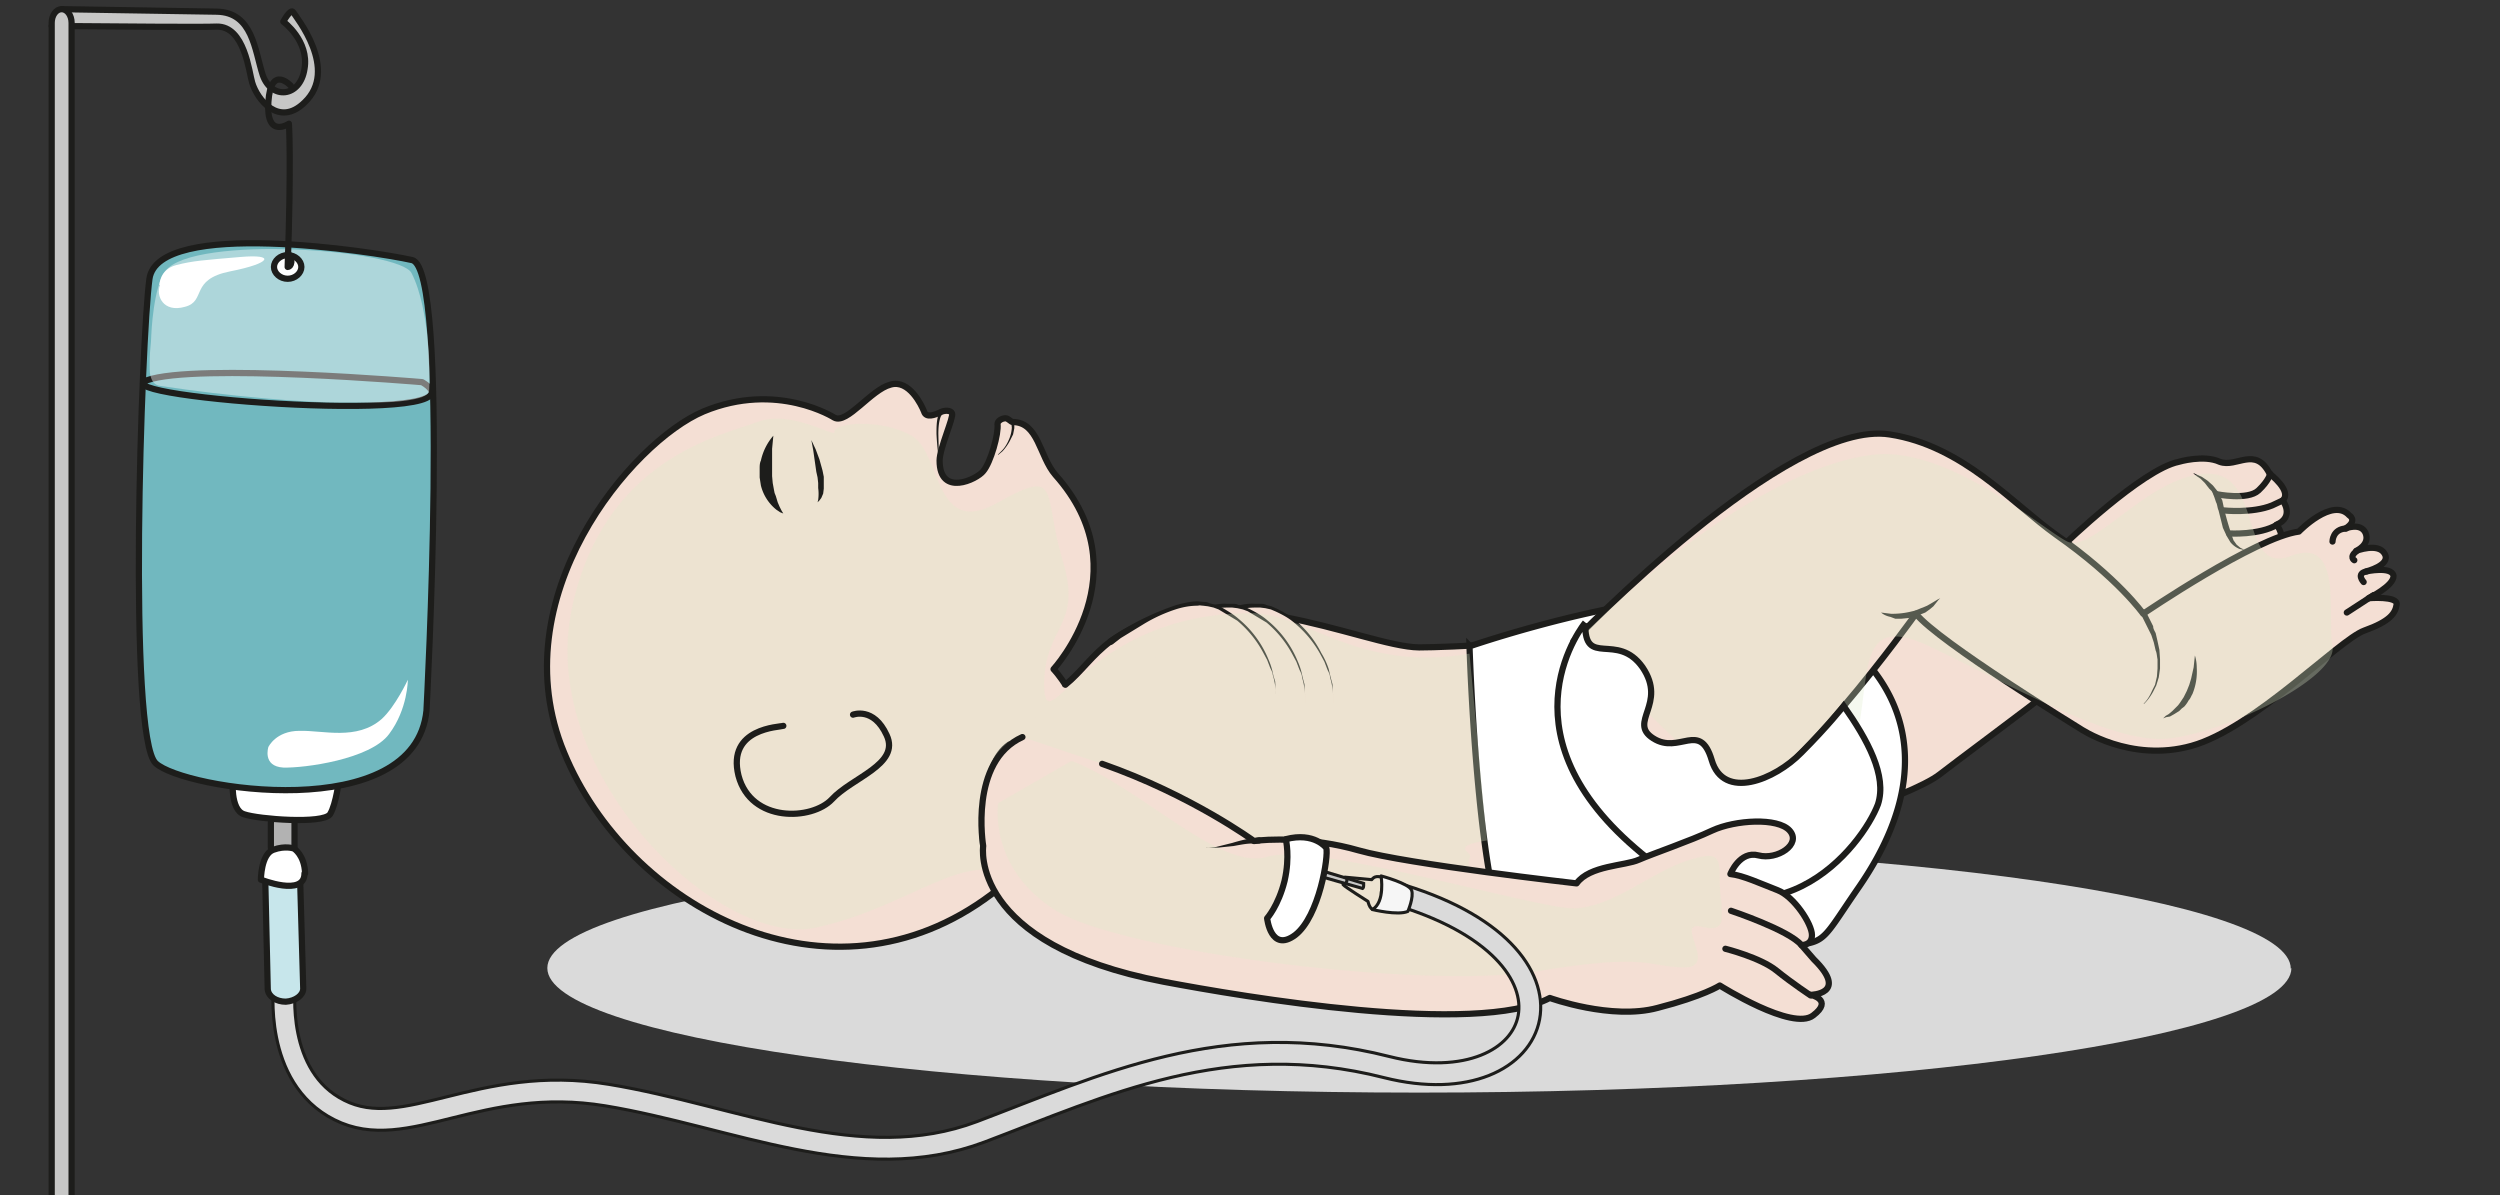
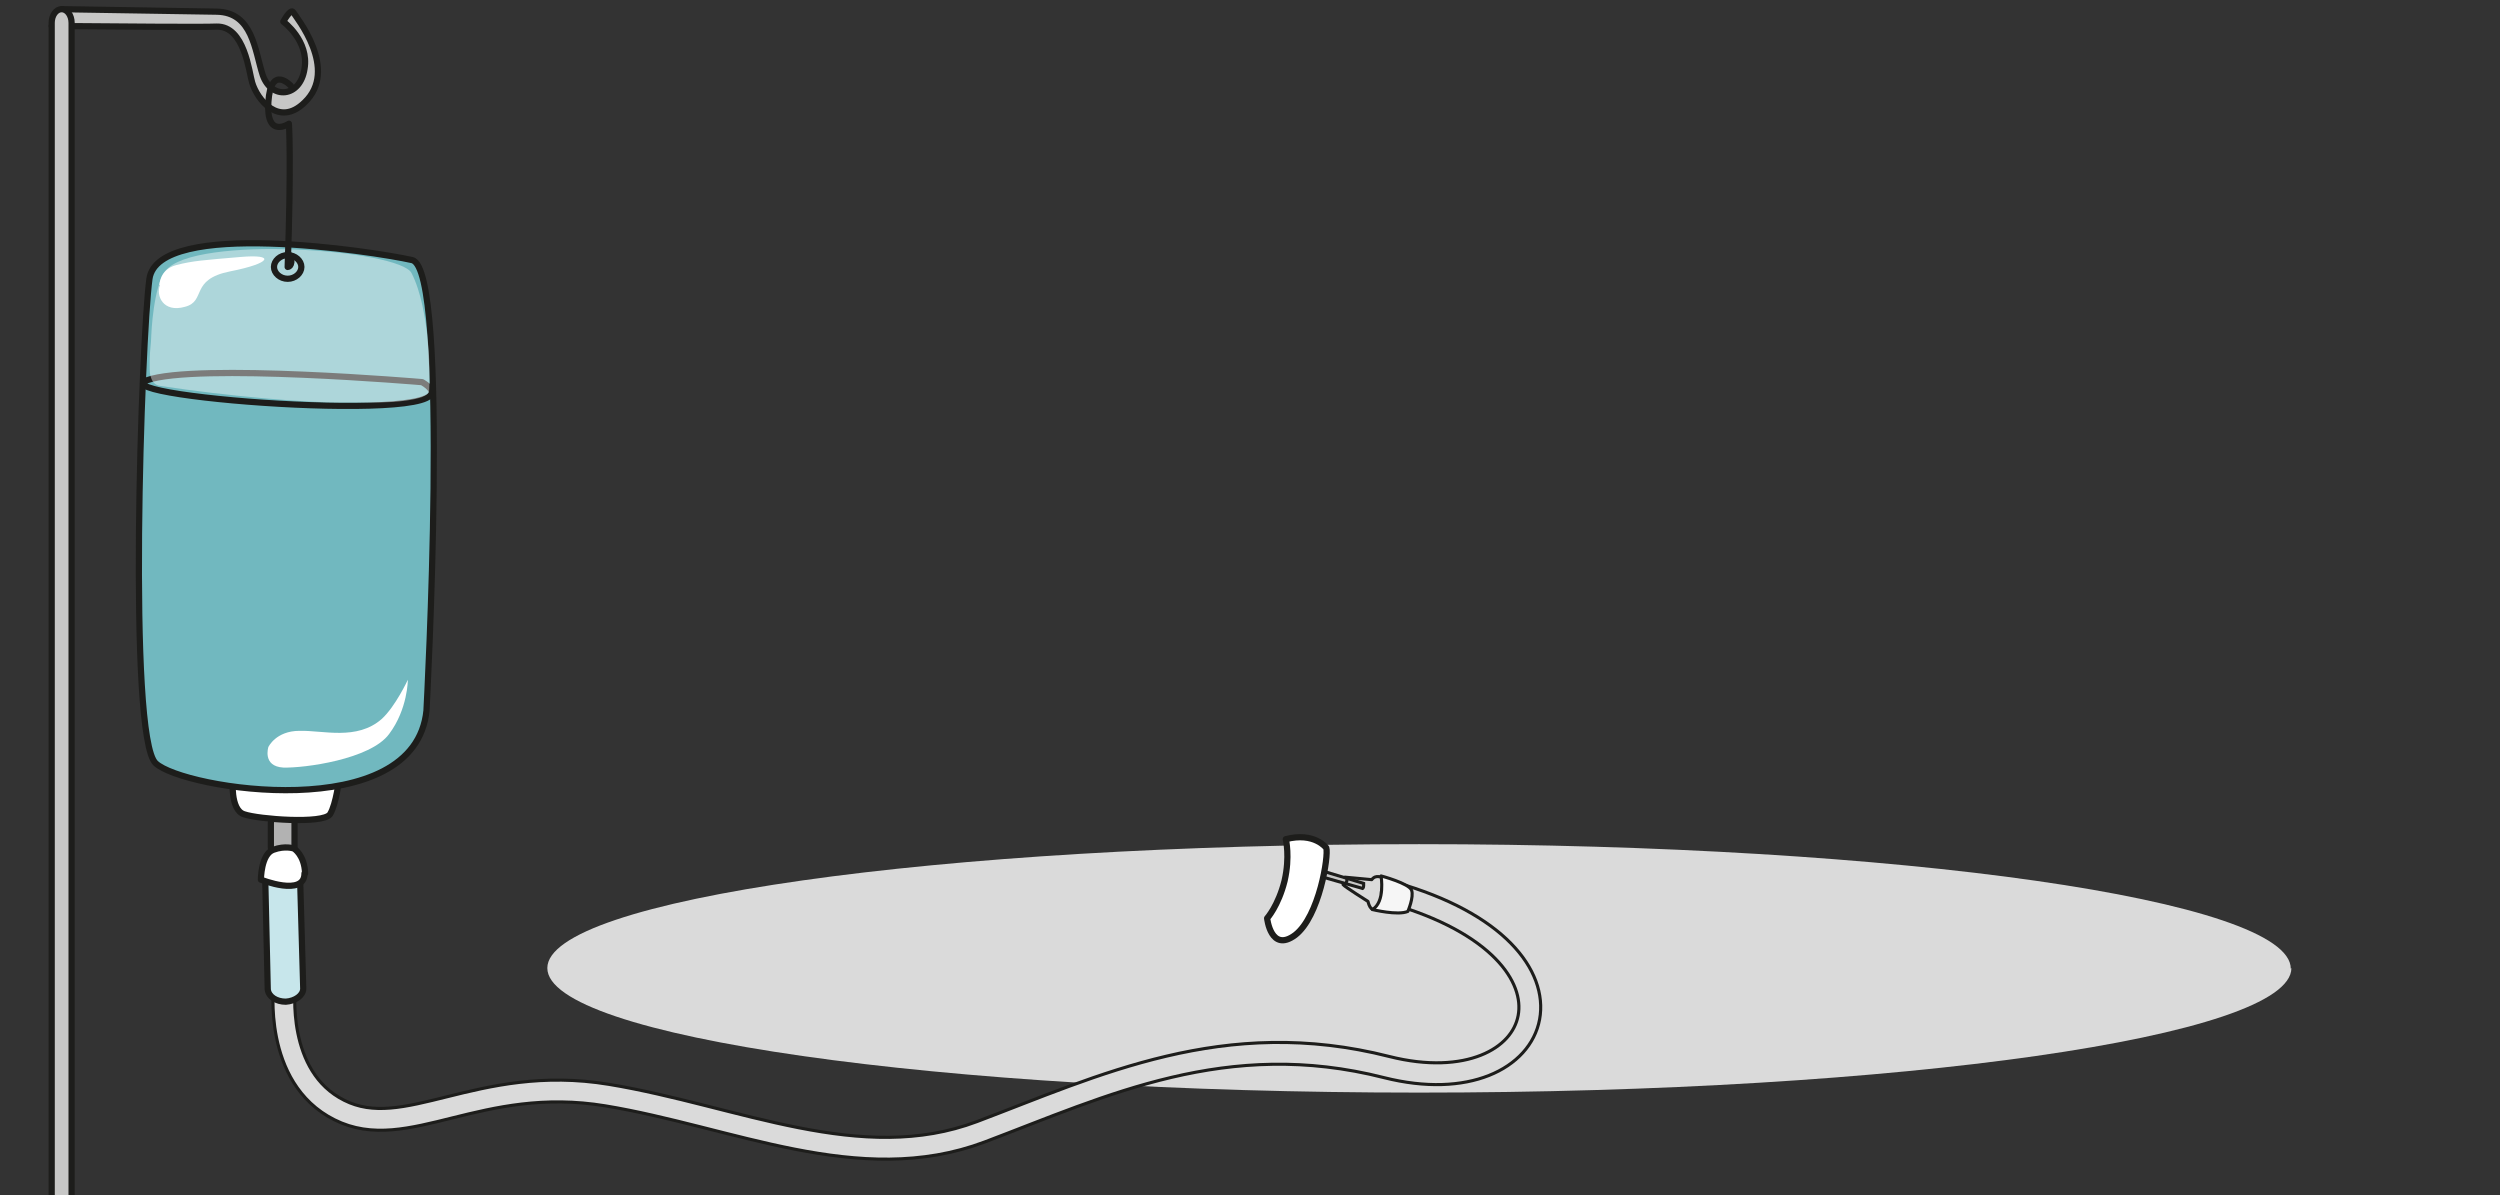
<svg xmlns="http://www.w3.org/2000/svg" viewBox="0 0 535.2 255.9">
  <rect x="0" y="0" width="535.2" height="255.9" fill="#333333" stroke="none" />
  <defs>
    <clipPath id="c">
      <path d="M0 191.9h401.4V0H0z" />
    </clipPath>
    <clipPath id="p">
      <path d="M24 152h45v-24.7H24z" />
    </clipPath>
    <clipPath id="e">
      <path d="M252.7 119h121.9V63H252.7z" />
    </clipPath>
    <clipPath id="f">
      <path d="M91.1 124.8h188.2V33.2H91.1z" />
    </clipPath>
    <clipPath id="g">
      <path d="M160.2 69.7h116.3V35.1H160.2z" />
    </clipPath>
    <clipPath id="h">
      <path d="M0 191.9h401.4V0H0z" />
    </clipPath>
    <clipPath id="i">
      <path d="M220.3 50.7l-4.3.4s.4-.1.3-.6c-.2-.8-.6-.6-.6-.6.2-.3 4-2.7 4-2.7s.4-2 1.4-1c.8.7 2 4.7 1.4 4.8l-1.2.2c-.4 0-.7 0-1-.5" />
    </clipPath>
    <clipPath id="a">
      <path d="M-32768 32767h65535v-65535h-65535z" />
    </clipPath>
    <clipPath id="d">
-       <path d="M0 191.9h401.4V0H0z" />
-     </clipPath>
+       </clipPath>
    <clipPath id="o">
      <path d="M24 152h45v-24.7H24z" />
    </clipPath>
    <clipPath id="n">
      <path d="M0 191.9h401.4V0H0z" />
    </clipPath>
    <clipPath id="l">
      <path d="M0 191.9h401.4V0H0z" />
    </clipPath>
    <clipPath id="m">
      <path d="M0 191.9h401.4V0H0z" />
    </clipPath>
    <linearGradient id="k" x2="1" gradientTransform="matrix(6.94 .803 1.072 -9.265 216 48.2)" gradientUnits="userSpaceOnUse">
      <stop stop-color="#2581c4" offset="0" />
      <stop stop-color="#2581c4" offset="1" />
    </linearGradient>
    <linearGradient id="b" x2="1" gradientTransform="matrix(6.94 .803 1.072 -9.265 216 48.2)" gradientUnits="userSpaceOnUse">
      <stop stop-color="#fff" offset="0" />
      <stop stop-color="#fff" stop-opacity="0" offset="1" />
    </linearGradient>
    <mask id="j" x="0" y="0" width="1" height="1" maskUnits="userSpaceOnUse">
      <g clip-path="url(#a)">
        <path d="M-32768 32767h65535v-65535h-65535z" fill="url(#b)" />
      </g>
    </mask>
  </defs>
  <g clip-path="url(#c)" transform="matrix(1.333 0 0 -1.333 0 255.9)">
    <path d="M368 36.5c0-11-62.8-20-140.1-20s-140 9-140 20 62.6 19.9 140 19.9 140-9 140-20" fill="#dadada" />
  </g>
  <g clip-path="url(#d)" transform="matrix(1.333 0 0 -1.333 0 255.9)">
    <path d="M318.4 106s10.4-.7 13-1.6c0 0 12.6 12.2 18.5 13.4 0 0 4 1.2 6.6 0 2.7-1 5.7 2.6 8-1.9 0 0 3.7-2.8 2.1-4.3 0 0 2-2.6-1-3.9 0 0 1.8-2-.2-3.4-2.1-1.3-29.2-17.2-35-16.2-5.9 1-12 18-12 18" fill="#f4dfd4" />
    <path d="M318.4 106s10.4-.7 13-1.6c0 0 12.6 12.2 18.5 13.4 0 0 4 1.2 6.6 0 2.7-1 5.7 2.6 8-1.9 0 0 3.7-2.8 2.1-4.3 0 0 2-2.6-1-3.9 0 0 1.8-2-.2-3.4-2.1-1.3-29.2-17.2-35-16.2-5.9 1-12 18-12 18z" fill="none" stroke="#1d1d1b" stroke-linecap="round" stroke-linejoin="round" stroke-miterlimit="10" />
    <path d="M356 112.6s5-1 6.7.6c1.7 1.6 1.9 2.7 1.9 2.7M357.1 110s4.6-.5 7.8.8l1.7.8M358 106.3s4.9-.3 7.7 1.4" fill="none" stroke="#1d1d1b" stroke-linecap="round" stroke-linejoin="round" stroke-miterlimit="10" />
    <path d="M352.3 116l.6-.3.7-.3.9-.6.9-.8.4-.5.4-.5.7-1.4.3-1.4a51.5 51.5 0 011.5-5l.5-.7.6-.5.6-.3h-.2l-.5.1a3.6 3.6 0 00-1.5 1.1l-.6 1-.6 1.3-.7 2.8c-.2.4-.2 1-.4 1.3l-.4 1.2-.3.6-.4.4-.7.9-.7.7-.6.4-.5.4" fill="#1d1d1b" />
    <path d="M134 124.9s-9.2 5.9-21 1c-11.6-4.9-32.7-30-22.4-54.8 10.2-24.8 42.6-42.4 68.7-22.7 26.1 19.6 9.9 36.1 9.9 36.1s14.3 15.5.3 31.2c-2.6 3-2.7 8.5-6.9 8.5-.2 0-.7.6-1.1.6-.7 0-1.3-.5-1.3-.9.2-1.6-1.1-6.2-2.3-7.6-1-1.3-7-4.2-7 1.7 0 2 2.3 7 2 7.6-.2.5-1.2.5-1.8.2-1-.5-2.4-1-2.7.1-.4 1-2.4 5.2-5.4 4.3-3.1-.8-7-6.4-9-5.3" fill="#f4dfd4" />
    <path d="M134 124.9s-9.2 5.9-21 1c-11.6-4.9-32.7-30-22.4-54.8 10.2-24.8 42.6-42.4 68.7-22.7 26.1 19.6 9.9 36.1 9.9 36.1s14.3 15.5.3 31.2c-2.6 3-2.7 8.5-6.9 8.5-.2 0-.7.6-1.1.6-.7 0-1.3-.5-1.3-.9.2-1.6-1.1-6.2-2.3-7.6-1-1.3-7-4.2-7 1.7 0 2 2.3 7 2 7.6-.2.5-1.2.5-1.8.2-1-.5-2.4-1-2.7.1-.4 1-2.4 5.2-5.4 4.3-3.1-.8-7-6.4-9-5.3z" fill="none" stroke="#1d1d1b" stroke-linecap="round" stroke-linejoin="round" stroke-miterlimit="10" />
-     <path d="M150.8 118s-.3 2.1-.4 4.3c0 1 0 2.1.3 3 0 .3.2.7.5.9.2.2.5.2.5.2v-.5h-.2l-.4-.8c-.3-.7-.4-1.8-.4-2.8l.1-4.3M160.3 119l.6.6c.4.4.8 1 1.1 1.7a5.5 5.5 0 01.5 2l-.1.9h.5v-1l-.2-1-.5-1a8 8 0 00-1.2-1.7l-.7-.6" fill="#1d1d1b" />
    <path d="M171.1 82c2.5 2 4.3 4.8 7.3 7 16.4 11.7 40.5-.9 49.5-1 9 0 68.4 3 81 15.7 8 7.8 41-3.7 28.4-16-4.3-4.2-18.5-14.5-25.8-20.1-9.1-7.1-89-29.8-119.4-27.5-30.5 2.3-34.2 16-34.2 16-.2 2.5-.4 13.2 4.2 16.3" fill="#f4dfd4" stroke="#1d1d1b" stroke-linecap="round" stroke-linejoin="round" stroke-miterlimit="10" />
    <path d="M236 88.3s1.3-43.4 7.3-49.1c0 0 10 4.6 14 3a50 50 0 0125.3-2.6c11.5 1.4 8.6-.7 16 10 17.3 25.2.4 40.9-13.5 45.5-14.8 4.9-49-6.8-49-6.8" fill="#fff" />
-     <path d="M236 88.3s1.3-43.4 7.3-49.1c0 0 10 4.6 14 3a50 50 0 0125.3-2.6c11.5 1.4 8.6-.7 16 10 17.3 25.2.4 40.9-13.5 45.5-14.8 4.9-49-6.9-49-6.9z" fill="none" stroke="#1d1d1b" stroke-miterlimit="10" />
+     <path d="M236 88.3s1.3-43.4 7.3-49.1c0 0 10 4.6 14 3a50 50 0 0125.3-2.6c11.5 1.4 8.6-.7 16 10 17.3 25.2.4 40.9-13.5 45.5-14.8 4.9-49-6.9-49-6.9" fill="none" stroke="#1d1d1b" stroke-miterlimit="10" />
    <path d="M307.7 93.4C311.3 88.9 334 75 334 75s8.1-5.6 18-2.8c10 2.8 23.6 17 27.7 18.5 4.2 1.5 5 2.8 5.2 4.2.2 1.4-4.5 1-4.5 1s4.1 2 4 3.6c-.3 1.6-4.4.7-4.4.7s4 1 3 2.8c-1 1.9-4.6.5-4.6.5s2.3 1 1.5 2.9c-.8 1.7-3.2.7-3.2.7 2 1.3.6 2.1.6 2.1-2.7 3-8.1-2.6-8.1-2.6-6.9-.9-25-13.2-25-13.2s-4 5.7-14 12.7c-7 5-15 14.3-26.7 16.1C287 124.8 252.7 89 252.7 89c0-.6 2.4-15.2 6.8-19 4.4-3.8 9.5-7.8 18.3-7 8.8.8 29.9 30.4 29.9 30.4" fill="#f4dfd4" />
    <path d="M307.7 93.4C311.3 88.9 334 75 334 75s8.1-5.6 18-2.8c10 2.8 23.6 17 27.7 18.5 4.2 1.5 5 2.8 5.2 4.2.2 1.4-4.5 1-4.5 1s4.1 2 4 3.6c-.3 1.6-4.4.7-4.4.7s4 1 3 2.8c-1 1.9-4.6.5-4.6.5s2.3 1 1.5 2.9c-.8 1.7-3.2.7-3.2.7 2 1.3.6 2.1.6 2.1-2.7 3-8.1-2.6-8.1-2.6-6.9-.9-25-13.2-25-13.2s-4 5.7-14 12.7c-7 5-15 14.3-26.7 16.1C287 124.8 252.7 89 252.7 89c0-.6 2.4-15.2 6.8-19 4.4-3.8 9.5-7.8 18.3-7 8.8.8 29.9 30.4 29.9 30.4z" fill="none" stroke="#1d1d1b" stroke-linecap="round" stroke-linejoin="round" stroke-miterlimit="10" />
    <path d="M344.3 79s.7.6 1.3 2l.5 1 .3 1.3.1 1.3v1.5c-.1.4-.1 1-.3 1.4l-.3 1.3-.4 1.2-.5 1-.8 1.6-.3.6a.5.5 0 10.8.4l.3-.6.8-1.6c0-.4.2-.7.4-1.1l.3-1.3.3-1.4.1-1.5v-1.5l-.2-1.4-.4-1.3-.5-1c-.7-1.3-1.5-2-1.5-2M352.5 86.7s.3-.8.3-2a9.5 9.5 0 00-.7-4.2c-.2-.3-.3-.7-.6-1a5 5 0 00-.7-1l-.4-.3-.4-.4-.8-.5-.7-.4-.6-.1-.5-.2.4.4.5.3.6.5.6.6.3.3.3.4.6.9.5 1 .4 1 .3 1 .4 1.8.2 1.9" fill="#1d1d1b" />
    <path d="M374.6 105s0 2 2.2 2.1M378.1 102s-.9.5.4 1.5M379.6 98.5s-1.3 1.4.5 1.7M376.9 93.6l4.3 2.8" fill="none" stroke="#1d1d1b" stroke-linecap="round" stroke-linejoin="round" stroke-miterlimit="10" />
    <path d="M254.6 75.2l.5-1c.2-.8.7-1.7 1.2-3A76.8 76.8 0 01262 61l1.5-1.9a21.7 21.7 0 013.1-3l.8-.4.7-.4 1.2-.6.8-.3h0l-.8.1-1.3.4-1.7.8a13.8 13.8 0 00-3.4 2.8 38.3 38.3 0 00-7.1 12.7l-1 3-.2 1.1" fill="#1d1d1b" />
    <path d="M187.6 88.6s9.5 7.1 15.4 6c5.9-1 11.9-9 11-16" fill="#f4dfd4" />
-     <path d="M187.3 89a43.4 43.4 0 0010.8 5.5c1 .3 2.2.6 3.5.5h.9c.2 0 .6 0 .9-.2l.8-.2.9-.4c1-.5 2.1-1.1 3-1.9a16.4 16.4 0 004.1-5.2 12.2 12.2 0 001.2-2.6l.3-1.3.3-1.1.1-1.9V79v-.4 1.6a11.8 11.8 0 01-.5 3c0 .4-.2.8-.4 1.2l-.5 1.3-.7 1.3a17.6 17.6 0 01-4.2 5c-.8.7-1.9 1.3-3 1.8l-.7.3-.9.2-.8.1h-.8c-1.2 0-2.3-.2-3.3-.5a24.6 24.6 0 01-5.5-2.5l-3.6-2.2-1.3-1a.5.5 0 10-.6.8z" fill="#1d1d1b" />
    <path d="M183.1 88.6s9.5 7.1 15.4 6c6-1 11.9-9 11-16" fill="#f4dfd4" />
    <path d="M182.8 89a43.4 43.4 0 0010.8 5.5c1.1.3 2.3.6 3.5.5h.9c.3 0 .6 0 .9-.2l.8-.2.9-.4c1-.5 2.1-1.1 3-1.9a16.5 16.5 0 004.8-6.5 11.4 11.4 0 00.8-2.6l.3-1.1.1-1.9V79v-.4 1.6a11.8 11.8 0 01-.5 3c0 .4-.2.8-.4 1.2l-.5 1.3-.7 1.3a17.4 17.4 0 01-4.1 5l-3 1.8-.8.3-.9.2-.8.1h-.8c-1.2 0-2.3-.2-3.3-.5a24.6 24.6 0 01-5.5-2.5l-3.6-2.2-1.3-1a.5.5 0 10-.6.8z" fill="#1d1d1b" />
    <path d="M178.4 89s9.5 7 15.4 6c6-1.1 11.9-9.1 11-16" fill="#f4dfd4" />
    <path d="M178.1 89.4a43.4 43.4 0 0010.8 5.4c1.1.3 2.3.6 3.5.6l.9-.1c.3 0 .6 0 .9-.2l.8-.2.9-.3c1-.6 2.1-1.2 3-2a16.5 16.5 0 004.8-6.5 11.3 11.3 0 00.8-2.6l.3-1 .1-2v-1.1-.5 1.7a11.8 11.8 0 01-.5 3c0 .3-.2.7-.4 1.1l-.5 1.3-.7 1.3a17.4 17.4 0 01-4.1 5l-3 1.8-.8.3-.9.2-.8.1c-.3 0-.5.1-.8 0-1.2 0-2.3-.2-3.3-.5a24.6 24.6 0 01-5.5-2.5l-3.6-2.2-1.3-1a.5.5 0 10-.6.9zM302.1 93.6l1.6-.2a12.7 12.7 0 013.4.4c.6.1 1.1.4 1.7.6l.7.3.7.4 1 .6.4.2-.3-.3-.8-1-.6-.5-.7-.5-1-.4-.9-.4-2-.2h-.9l-.8.3c-1 .2-1.5.7-1.5.7" fill="#1d1d1b" />
    <g clip-path="url(#e)" opacity=".3">
      <path d="M279.6 63c9.5 2.3 17.2 5.2 18.2 9 3 10.8-.3 22.2 12.4 16 12.6-6 28.4-15.1 37.2-14.7s28 9.6 27.2 14.8c-.9 5.2 1.8 17.8-6.7 14.6-8.4-3.2-4.3 13.5-13.5 13.2-9.3-.3-18.3-12.8-22.4-10.9-4 2-18.6 15-30.7 14-12.1-1.2-28.8-11.5-45-27a31.6 31.6 0 00-3.6-3" fill="#dfebca" />
    </g>
    <g clip-path="url(#f)" opacity=".3">
      <path d="M236 87c-18-3.1-26.4 6.6-35.1 6.5-26.8 0-33-21.3-33.2-11.6 0 9.7 6.2 9.3 3 20-3.3 10.8-.1 15.2-10.4 9.4-10.4-6-9 8-13.9 10.7-4.8 2.8-12.6 2.1-12.4.6.2-1-7 3.7-12.4 1.6s-25-5.7-29.9-30.6c-5-26.5 24.1-54 39.4-50.6 15.3 3.4 23.9 12.7 31.6 8 7.7-4.6 12-14 39.5-16.7 27.4-2.7 48.5.8 57.3 0s20-.8 16.6 2.2c-3.4 2.9-3 3.3 2 5.3 4.9 2-6.7 7.3-2 7 4.7-.2 2.5 5.2 0 5.5-2.6.2-11-1.7-21.5-5.5-10.4-3.7-20.4 2.3-18.5 5.5.5.8-3.5 1.7 2.7 2.7" fill="#dfebca" />
    </g>
    <path d="M254.6 92s-14.2-17.1 8-36.2c22-19.2 36.6.6 39 7 1.5 4.6-1.7 10.4-5.5 15.8 0 0-2.5-3.2-6.8-7.5-4.3-4.4-12.5-7.7-14.4-1.2-1.9 6.4-5.2.8-9.4 3.5-4.1 2.6 2.3 5.5-1.7 11.4-4.1 5.8-9.4-.2-9.2 7.1" fill="#fff" stroke="#1d1d1b" stroke-miterlimit="10" />
    <path d="M177 69.3c14.3-5 24.4-12.4 24.4-12.4 1.8.3 9.2.7 16.8-1.5 7.7-2.2 35-5.3 35-5.3 2.1 2.9 7.8 2.8 10 3.8 2.3 1 8.2 3 11.8 4.7 3.7 1.7 10.5 2.1 12.4 0 2-2.2-2-4.8-5-4-3 .8-4.5-3-4.5-3 2-.2 5-1.6 7.6-2.6 2.6-1 5.5-5.4 5.5-7.2 0-1.7-1.7-1.6-1.7-1.6l2-2.3c5.7-5.6-.5-5.7-.5-5.7s3.7-.8.4-3.3c-3.3-2.6-15 4.8-15 4.8s-2.6-1.7-10-3.6c-7.4-2-17.3 1.6-17.3 1.6-11.8-6.2-49.3.2-62 2.6-31.4 6-29 21.8-29 21.8s-2.3 13.6 6.3 17.5" fill="#f4dfd4" stroke="#1d1d1b" stroke-linecap="round" stroke-linejoin="round" stroke-miterlimit="10" />
    <path d="M193.8 55.9v-.1h.3l1 .1 2.8.7c1 .3 2.1.6 3 .7l1.3.2a.5.5 0 100-1H201c-.8 0-1.8-.2-2.9-.4l-2.9-.3h-1.3" fill="#1d1d1b" />
    <path d="M278 45.7s9.3-3.1 11.3-5.5M277.1 39.6s5.6-1.4 8.2-3.5c2.6-2.1 5.5-4 5.5-4M125.8 75.4c-.5-.2-9.1-.3-7.2-8 2-7.6 11.8-7.2 15-3.8 3.2 3.5 11 5.6 8.8 10.3-2.1 4.6-5.4 3.3-5.4 3.3" fill="none" stroke="#1d1d1b" stroke-linecap="round" stroke-linejoin="round" stroke-miterlimit="10" />
    <path d="M130.3 121.3l.7-1.5.6-1.6.5-1.8.2-1v-1-.9l-.1-.8-.3-.7-.3-.4-.3-.3.1.4a7 7 0 010 1.9v.8l-.1.9-.2.9-.5 3.5-.3 1.6M124.2 122l-.2-2.1v-3.3-1.1l.1-1.1.2-1.1.1-.5.2-.5.3-1 .3-.7.3-.6.3-.5-.5.2-.6.4a7.2 7.2 0 00-2.5 3.9l-.2 1.3v1.4c0 .4 0 .9.2 1.3a9 9 0 002 4" fill="#1d1d1b" />
    <g clip-path="url(#g)" opacity=".3">
      <path d="M160.3 63s-1.7-10.4 9.3-17.3C180.6 39 228.8 33 247 36c18 3 17.9.6 23.5.6s-1.9 7.7 2.9 6.5c4.8-1.2 2.8 3.1 2.8 7.2 0 4 .1 5.3-5.7 3.3-5.7-2-11.6-7.3-17.7-7.5-6-.1-41.6 10.7-49.2 8.3s-20.2 11-31.5 15.4" fill="#dfebca" />
    </g>
  </g>
  <g clip-path="url(#h)" transform="matrix(1.333 0 0 -1.333 0 255.9)">
    <path d="M219 50.1v-.4c0-.3-.2-.5-.2-.4l-11.6 3.3s-.3 0-.3.3l.5.7z" fill="#c7c7c6" />
    <path d="M219 50.1v-.4c0-.3-.2-.5-.2-.4l-11.6 3.3s-.3 0-.3.3l.5.7z" fill="none" stroke="#1d1d1b" stroke-miterlimit="10" stroke-width=".5" />
  </g>
  <g clip-path="url(#i)" transform="matrix(1.333 0 0 -1.333 0 255.9)">
    <g mask="url(#j)">
-       <path d="M220.3 50.7l-4.3.4s.4-.1.3-.6c-.2-.8-.6-.6-.6-.6.2-.3 4-2.7 4-2.7s.4-2 1.4-1c.8.7 2 4.7 1.4 4.8l-1.2.2c-.4 0-.7 0-1-.5" fill="url(#k)" />
-     </g>
+       </g>
  </g>
  <g clip-path="url(#l)" transform="matrix(1.333 0 0 -1.333 0 255.9)">
    <path d="M220.3 50.7l-4.3.4s.4-.1.3-.6c-.2-.8-.6-.6-.6-.6.2-.3 4-2.7 4-2.7s.4-2 1.4-1c.8.7 2 4.7 1.4 4.8-.7 0-1.5.6-2.2-.3z" fill="none" stroke="#1d1d1b" stroke-linejoin="round" stroke-miterlimit="10" stroke-width=".5" />
  </g>
  <g clip-path="url(#m)" transform="matrix(1.333 0 0 -1.333 0 255.9)">
    <path d="M45.7 33.7s-1.8-14.7 8.8-20c10.7-5.4 22.4 5.8 43 2.4s40.6-13.2 60-5.9c19.6 7.4 39.3 17 65.2 10.4 25.8-6.5 34.8 18.4.9 28" fill="none" stroke="#1d1d1b" stroke-linecap="round" stroke-linejoin="round" stroke-miterlimit="10" stroke-width="4" />
    <path d="M45.7 33.7s-1.8-14.7 8.8-20c10.7-5.4 22.4 5.8 43 2.4s40.6-13.2 60-5.9c19.6 7.4 39.3 17 65.2 10.4 25.8-6.5 34.8 18.4.9 28" fill="none" stroke="#dadada" stroke-linecap="round" stroke-linejoin="round" stroke-miterlimit="10" stroke-width="3" />
    <path d="M220.4 45.9s4.1-1 5.7-.3c0 0 1 2.3.6 3.4s-4.9 2.3-4.9 2.3.7-4.2-1.4-5.4" fill="#f6f6f6" />
    <path d="M220.4 45.9s4.1-1 5.7-.3c0 0 1 2.3.6 3.4s-4.9 2.3-4.9 2.3.7-4.2-1.4-5.4z" fill="none" stroke="#1d1d1b" stroke-linecap="round" stroke-linejoin="round" stroke-miterlimit="10" stroke-width=".5" />
    <path d="M206.5 57.2s.7-2.8-.2-6.7c-1-4-2.8-6-2.8-6s.6-5.6 4.5-2.7c3.9 3 5.4 12.8 5 14 0 0-1.9 2.6-6.5 1.4" fill="#fff" />
    <path d="M206.5 57.2s.7-2.8-.2-6.7c-1-4-2.8-6-2.8-6s.6-5.6 4.5-2.7c3.9 3 5.4 12.8 5 14 0 0-1.9 2.6-6.5 1.4z" fill="none" stroke="#1d1d1b" stroke-linecap="round" stroke-linejoin="round" stroke-miterlimit="10" />
  </g>
  <g clip-path="url(#n)" transform="matrix(1.333 0 0 -1.333 0 255.9)">
    <path d="M8.3 187.8c12-.1 24.3-.2 26.5-.1 4.5.1 5.2-7.4 5.7-9 .8-2.7 4.3-7.2 8.4-3.2 5.6 5.3-1.4 13.8-1.8 14.5-.4.7-1.6-1.5-1.6-1.5s4.2-3.1 3.4-7.6c-.7-4.6-5.3-5-6.7-1-1.3 4-1.6 10.1-7.4 10.2l-24.9.4" fill="#c7c7c6" stroke="#1d1d1b" stroke-linecap="round" stroke-linejoin="round" stroke-miterlimit="10" />
    <path d="M8.3-101.2c0-1.2.7-2.2 1.6-2.2 1 0 1.6 1 1.6 2.2v289.5c0 1.2-.7 2.2-1.6 2.2-.9 0-1.6-1-1.6-2.2z" fill="#c7c7c6" />
    <path d="M8.3-101.2c0-1.2.7-2.2 1.6-2.2 1 0 1.6 1 1.6 2.2v289.5c0 1.2-.7 2.2-1.6 2.2-.9 0-1.6-1-1.6-2.2z" fill="none" stroke="#1d1d1b" stroke-linecap="round" stroke-linejoin="round" stroke-miterlimit="10" />
    <path d="M47.3 56a1.9 1.9 0 00-3.8 0v3.7a1.9 1.9 0 003.8 0z" fill="#b2b2b2" />
    <path d="M47.3 56a1.9 1.9 0 00-3.8 0v3.7a1.9 1.9 0 003.8 0z" fill="none" stroke="#1d1d1b" stroke-linejoin="round" stroke-miterlimit="10" />
    <path d="M37.4 67s-.5-5.1 1.8-5.8c2.3-.8 12.7-1.6 13.8 0 1 1.6 1.5 5.9 1.5 5.9" fill="#fff" stroke="#1d1d1b" stroke-linejoin="round" stroke-miterlimit="10" />
    <path d="M68.5 78s3.8 70.7-2.3 72.2c-6.2 1.4-40.8 6.7-42.2-3-1.3-9.6-3.5-73.6 1-77.8 4.4-4.2 41.7-10.1 43.5 8.5" fill="#71b8bf" />
    <path d="M68.5 78s3.8 70.7-2.3 72.2c-6.2 1.4-40.8 6.7-42.2-3-1.3-9.6-3.5-73.6 1-77.8 4.4-4.2 41.7-10.1 43.5 8.5z" fill="none" stroke="#1d1d1b" stroke-miterlimit="10" />
    <path d="M67.8 130.6s-36.4 3.1-44.2.3c-7.7-2.8 56.3-7.5 44.2-.3z" fill="none" stroke="#1d1d1b" stroke-linejoin="round" stroke-miterlimit="10" />
    <g clip-path="url(#o)" opacity=".6">
      <g clip-path="url(#p)" opacity=".7">
        <path d="M24.3 138.2s.3 7.8 2.3 10.3c4.6 5.8 37.7 3.4 39.5-.4 3-5.8 3.1-17.6 2.8-19-.6-2.7-20.4-2.5-43.2.9-2.7.4-1.4 5.6-1.4 8.2" fill="#fff" />
      </g>
    </g>
    <path d="M25.6 146.2s0 2.5 2.7 3.2 4.5.8 10.3 1.3c5.7.5 5-1-1.6-2.3s-3.8-4.8-7.3-5.7c-3.5-1-4.7 1.8-4 3.5M43.1 72s-1-3.1 2.4-3.3c3.3-.1 14 1.3 17 5.4 3 4 3 8.7 3 8.7s-2-4.3-4.2-6.3c-4-3.5-9.4-1.8-13.2-1.9-3.8 0-5-2.6-5-2.6" fill="#fff" />
    <path d="M48.7 33.2c0-1.1-1.3-2-2.8-2.1-1.5 0-2.8.8-2.9 2l-.4 17.5c0 1.1 1.2 2 2.7 2.1 1.6 0 2.9-.8 2.9-2z" fill="#c7e6eb" />
    <path d="M48.7 33.2c0-1.1-1.3-2-2.8-2.1-1.5 0-2.8.8-2.9 2l-.4 17.5c0 1.1 1.2 2 2.7 2.1 1.6 0 2.9-.8 2.9-2z" fill="none" stroke="#1d1d1b" stroke-linejoin="round" stroke-miterlimit="10" />
    <path d="M49 51.7c-.1 3-1.8 4-1.8 4s-1.4.5-3.3-.2c-2-.7-2-4.8-2-4.8s7-2.8 7 1" fill="#fff" />
    <path d="M49 51.7c-.1 3-1.8 4-1.8 4s-1.4.5-3.3-.2c-2-.7-2-4.8-2-4.8s7-2.8 7 1z" fill="none" stroke="#1d1d1b" stroke-linejoin="round" stroke-miterlimit="10" />
-     <path d="M48.4 149.1c0-1-1-1.9-2.2-1.9-1.2 0-2.2.9-2.2 1.9s1 1.9 2.2 1.9c1.2 0 2.2-.9 2.2-1.9" fill="#fff" />
    <path d="M48.4 149.1c0-1-1-1.9-2.2-1.9-1.2 0-2.2.9-2.2 1.9s1 1.9 2.2 1.9c1.2 0 2.2-.9 2.2-1.9z" fill="none" stroke="#1d1d1b" stroke-miterlimit="10" />
    <path d="M46.7 178.2s-3.2 3.5-3.6-2.6c-.4-6 3.3-3.5 3.3-3.5s.4-5.7-.2-23c0 0 .9 0 .5 1.8" fill="none" stroke="#1d1d1b" stroke-linecap="round" stroke-linejoin="round" stroke-miterlimit="10" />
  </g>
</svg>